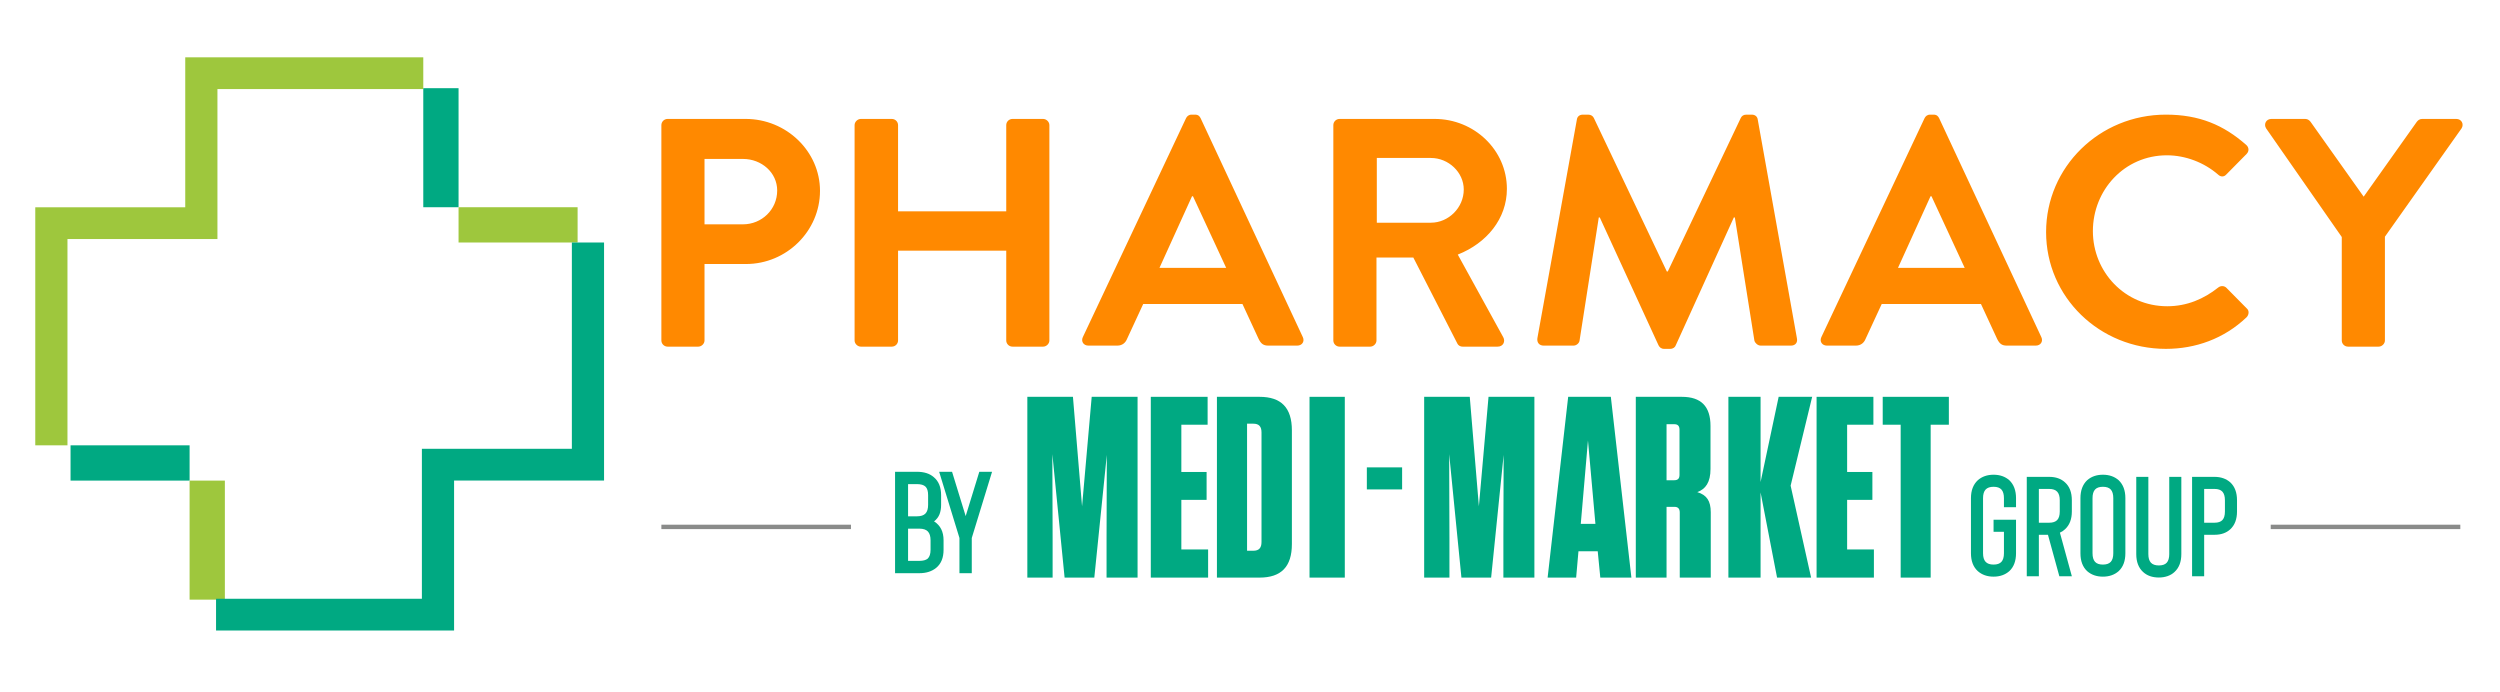
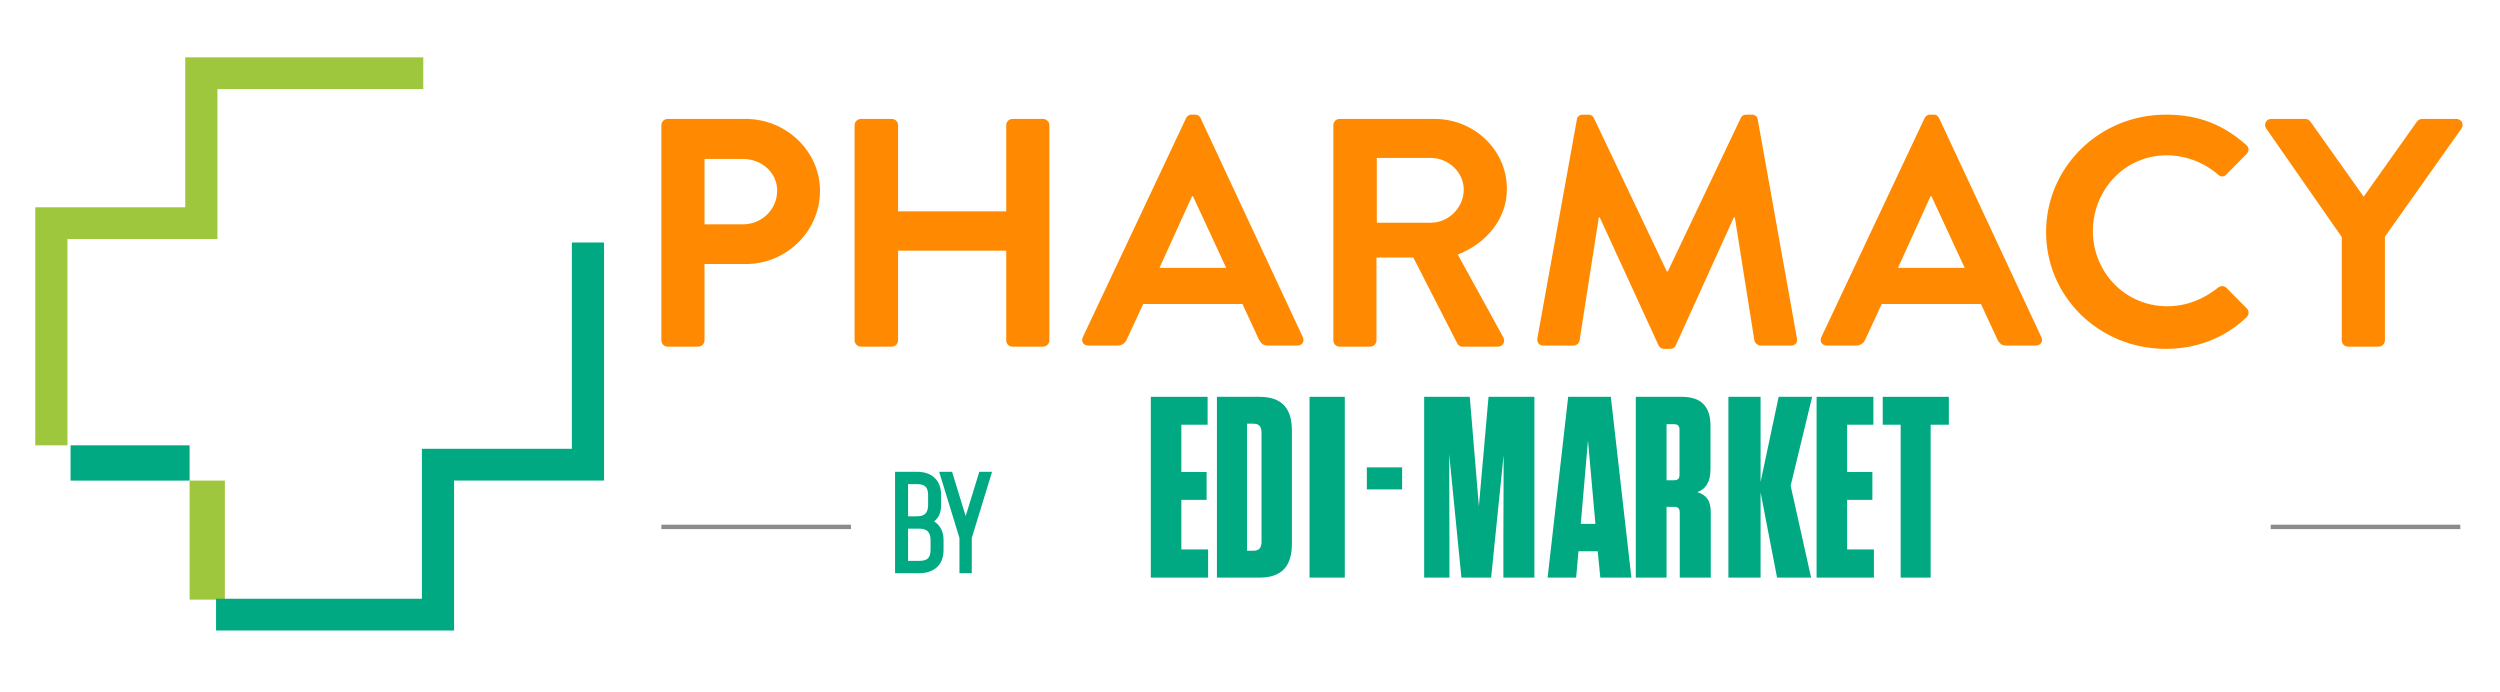
<svg xmlns="http://www.w3.org/2000/svg" width="567" height="157" viewBox="0 0 567 157">
  <g fill="none" fill-rule="evenodd">
-     <polygon fill="#00A982" points="238.674 103.003 238.733 122.039 238.733 131 233 131 233 90 243.343 90 245.411 114.834 247.598 90 258 90 258 131 250.967 131 250.967 121.863 251.026 103.179 248.189 131 241.452 131" />
    <polygon fill="#00A982" points="273.886 90 273.886 96.326 267.929 96.326 267.929 107.044 273.656 107.044 273.656 113.37 267.929 113.37 267.929 124.616 274 124.616 274 131 261 131 261 90" />
    <path fill="#00A982" d="M276,90 L285.658,90 C290.572,90 293,92.46 293,97.614 L293,123.386 C293,128.54 290.572,131 285.658,131 L276,131 L276,90 Z M282.834,124.908 L284.246,124.908 C285.545,124.908 286.11,124.264 286.11,122.917 L286.11,98.083 C286.11,96.736 285.545,96.092 284.246,96.092 L282.834,96.092 L282.834,124.908 Z" />
    <polygon fill="#00A982" points="297 131 305 131 305 90 297 90" />
    <polygon fill="#00A982" points="328.674 103.003 328.733 122.039 328.733 131 323 131 323 90 333.343 90 335.411 114.834 337.598 90 348 90 348 131 340.967 131 340.967 121.863 341.026 103.179 338.189 131 331.451 131" />
    <path fill="#00A982" d="M362.948 131L362.365 125.026 357.995 125.026 357.47 131 351 131 355.663 90 365.338 90 370 131 362.948 131zM358.519 118.817L361.841 118.817 360.151 99.899 358.519 118.817zM388 116.181L388 131 380.969 131 380.969 116.24C380.969 115.362 380.566 114.951 379.759 114.951L377.973 114.951 377.973 131 371 131 371 90 381.43 90C385.81 90 387.942 92.167 387.942 96.618L387.942 106.341C387.942 109.387 386.847 110.91 384.945 111.613 387.078 112.257 388 113.604 388 116.181M379.702 96.208L377.973 96.208 377.973 108.919 379.702 108.919C380.566 108.919 380.912 108.509 380.912 107.689L380.912 97.497C380.912 96.618 380.566 96.208 379.702 96.208" />
    <polygon fill="#00A982" points="403.038 131 399.298 111.672 399.298 131 392 131 392 90 399.298 90 399.298 109.329 403.4 90 411 90 406.114 110.149 410.759 131" />
    <polygon fill="#00A982" points="424.886 90 424.886 96.326 418.929 96.326 418.929 107.044 424.657 107.044 424.657 113.37 418.929 113.37 418.929 124.616 425 124.616 425 131 412 131 412 90" />
    <polygon fill="#00A982" points="310 111 318 111 318 106 310 106" />
    <path fill="#00A982" d="M203,130 L203,107 L207.962,107 C209.581,107 210.854,107.406 211.779,108.217 C212.89,109.138 213.444,110.499 213.444,112.297 L213.444,114.502 C213.444,115.314 213.323,116.027 213.081,116.641 C212.837,117.255 212.426,117.793 211.848,118.253 C213.282,119.153 214,120.579 214,122.531 L214,124.703 C214,126.501 213.444,127.861 212.334,128.782 C211.339,129.595 210.067,130 208.517,130 L203,130 Z M205.95,117.101 L207.962,117.101 C208.841,117.101 209.483,116.893 209.888,116.476 C210.292,116.06 210.495,115.402 210.495,114.502 L210.495,112.297 C210.495,111.398 210.298,110.757 209.906,110.372 C209.511,109.989 208.864,109.797 207.962,109.797 L205.95,109.797 L205.95,117.101 Z M205.95,119.899 L205.95,127.203 L208.517,127.203 C209.35,127.203 209.975,127.039 210.391,126.709 C210.83,126.293 211.05,125.623 211.05,124.703 L211.05,122.531 C211.05,121.632 210.848,120.967 210.443,120.54 C210.038,120.112 209.396,119.899 208.517,119.899 L205.95,119.899 Z" />
    <polygon fill="#00A982" points="219.016 117.054 222.107 107 225 107 220.397 122.016 220.397 130 217.603 130 217.603 122.016 213 107 215.926 107" />
    <polygon fill="#00A982" points="431.071 131 431.071 96.326 427 96.326 427 90 442 90 442 96.326 437.874 96.326 437.874 131" />
    <g transform="translate(150 26)">
-       <path fill="#00A982" d="M302.139 104.784C300.699 104.784 299.506 104.365 298.56 103.529 297.528 102.584 297.012 101.232 297.012 99.472L297.012 86.979C297.012 85.241 297.528 83.888 298.56 82.922 299.506 82.085 300.699 81.667 302.139 81.667 303.58 81.667 304.773 82.085 305.72 82.922 306.73 83.888 307.235 85.241 307.235 86.979L307.235 89.04 304.494 89.04 304.494 86.979C304.494 86.1 304.306 85.45 303.93 85.031 303.553 84.613 302.956 84.403 302.139 84.403 301.323 84.403 300.721 84.613 300.334 85.031 299.946 85.45 299.754 86.1 299.754 86.979L299.754 99.472C299.754 100.352 299.946 101.001 300.334 101.419 300.721 101.838 301.323 102.047 302.139 102.047 302.956 102.047 303.553 101.838 303.93 101.419 304.306 101.001 304.494 100.352 304.494 99.472L304.494 94.61 302.139 94.61 302.139 91.873 307.235 91.873 307.235 99.472C307.235 101.232 306.73 102.584 305.72 103.529 304.773 104.365 303.58 104.784 302.139 104.784M319.894 104.69L317.057 104.69 314.477 95.288 312.413 95.288 312.413 104.69 309.671 104.69 309.671 82.153 314.767 82.153C316.251 82.153 317.443 82.571 318.347 83.408 319.379 84.332 319.894 85.684 319.894 87.465L319.894 90.008C319.894 91.747 319.379 93.089 318.347 94.033 318.024 94.355 317.637 94.612 317.186 94.806L319.894 104.69zM317.154 87.465C317.154 86.585 316.96 85.936 316.573 85.517 316.186 85.099 315.584 84.89 314.767 84.89L312.413 84.89 312.413 92.553 314.767 92.553C315.584 92.553 316.186 92.348 316.573 91.941 316.96 91.533 317.154 90.889 317.154 90.008L317.154 87.465zM326.94 104.784C325.499 104.784 324.306 104.365 323.36 103.529 322.349 102.584 321.844 101.232 321.844 99.472L321.844 86.979C321.844 85.241 322.349 83.888 323.36 82.922 324.306 82.085 325.499 81.667 326.94 81.667 328.38 81.667 329.573 82.085 330.519 82.922 331.53 83.888 332.035 85.241 332.035 86.979L332.035 99.472C332.035 101.232 331.53 102.584 330.519 103.529 329.573 104.365 328.38 104.784 326.94 104.784M326.94 84.403C326.122 84.403 325.526 84.613 325.15 85.031 324.774 85.45 324.585 86.1 324.585 86.979L324.585 99.472C324.585 100.352 324.774 101.001 325.15 101.419 325.526 101.838 326.122 102.047 326.94 102.047 327.757 102.047 328.353 101.838 328.73 101.419 329.106 101.001 329.294 100.352 329.294 99.472L329.294 86.979C329.294 86.1 329.106 85.45 328.73 85.031 328.353 84.613 327.757 84.403 326.94 84.403M339.632 104.98C338.148 104.98 336.955 104.561 336.051 103.724 335.02 102.78 334.504 101.428 334.504 99.668L334.504 82.153 337.245 82.153 337.245 99.668C337.245 100.548 337.439 101.197 337.826 101.615 338.212 102.034 338.814 102.243 339.632 102.243 340.448 102.243 341.045 102.034 341.421 101.615 341.797 101.197 341.985 100.548 341.985 99.668L341.985 82.153 344.727 82.153 344.727 99.668C344.727 101.428 344.211 102.78 343.179 103.724 342.749 104.133 342.228 104.443 341.615 104.658 341.002 104.872 340.341 104.98 339.632 104.98M349.904 104.69L347.163 104.69 347.163 82.153 352.258 82.153C353.699 82.153 354.892 82.571 355.838 83.408 356.849 84.353 357.354 85.706 357.354 87.465L357.354 90.008C357.354 91.747 356.849 93.089 355.838 94.033 354.935 94.87 353.742 95.288 352.258 95.288L349.904 95.288 349.904 104.69zM349.904 92.553L352.258 92.553C353.075 92.553 353.672 92.348 354.048 91.941 354.424 91.533 354.613 90.889 354.613 90.008L354.613 87.465C354.613 86.585 354.424 85.936 354.048 85.517 353.672 85.099 353.075 84.89 352.258 84.89L349.904 84.89 349.904 92.553z" />
      <path fill="#FF8900" d="M0 2.374C0 1.637.602.972 1.43.972L19.117.972C28.374.972 35.976 8.35 35.976 17.278 35.976 26.427 28.374 33.879 19.192 33.879L9.784 33.879 9.784 51.218C9.784 51.955 9.107 52.62 8.354 52.62L1.43 52.62C.602 52.62 0 51.955 0 51.218L0 2.374zM18.515 24.878C22.729 24.878 26.267 21.557 26.267 17.204 26.267 13.146 22.729 10.047 18.515 10.047L9.784 10.047 9.784 24.878 18.515 24.878zM43.821 2.374C43.821 1.637 44.498.972 45.251.972L52.25.972C53.078.972 53.68 1.637 53.68 2.374L53.68 21.927 78.216 21.927 78.216 2.374C78.216 1.637 78.819.972 79.646.972L86.57.972C87.323.972 88 1.637 88 2.374L88 51.218C88 51.955 87.323 52.62 86.57 52.62L79.646 52.62C78.819 52.62 78.216 51.955 78.216 51.218L78.216 30.853 53.68 30.853 53.68 51.218C53.68 51.955 53.078 52.62 52.25 52.62L45.251 52.62C44.498 52.62 43.821 51.955 43.821 51.218L43.821 2.374zM95.584 50.466L118.991.812C119.217.368 119.592 0 120.27 0L121.022 0C121.776 0 122.077.368 122.302.812L145.483 50.466C145.935 51.425 145.333 52.385 144.204 52.385L137.656 52.385C136.527 52.385 136 51.942 135.473 50.908L131.785 42.941 109.281 42.941 105.593 50.908C105.292 51.647 104.615 52.385 103.411 52.385L96.864 52.385C95.735 52.385 95.133 51.425 95.584 50.466zM128.097 34.751L120.571 18.519 120.346 18.519 112.969 34.751 128.097 34.751zM152.401 2.374C152.401 1.637 153.003.972 153.831.972L175.356.972C184.388.972 191.764 8.055 191.764 16.835 191.764 23.623 187.173 29.157 180.625 31.74L190.936 50.48C191.463 51.439 190.936 52.62 189.656 52.62L181.754 52.62C181.076 52.62 180.7 52.25 180.55 51.955L170.539 32.403 162.185 32.403 162.185 51.218C162.185 51.955 161.508 52.62 160.756 52.62L153.831 52.62C153.003 52.62 152.401 51.955 152.401 51.218L152.401 2.374zM174.528 24.509C178.517 24.509 181.98 21.115 181.98 16.983 181.98 13.072 178.517 9.826 174.528 9.826L162.261 9.826 162.261 24.509 174.528 24.509zM207.636 1.107C207.711.517 208.164 0 208.99 0L210.195 0C210.797 0 211.249.295 211.474.738L228.033 35.563 228.258 35.563 244.816.738C245.042.295 245.419 0 246.095 0L247.3 0C248.128 0 248.58.517 248.654 1.107L257.535 50.688C257.762 51.721 257.159 52.385 256.181 52.385L249.332 52.385C248.654 52.385 248.052 51.795 247.902 51.278L243.462 23.315 243.235 23.315 230.065 52.31C229.914 52.754 229.463 53.122 228.785 53.122L227.431 53.122C226.753 53.122 226.377 52.754 226.151 52.31L212.83 23.315 212.604 23.315 208.238 51.278C208.164 51.795 207.561 52.385 206.884 52.385L200.11 52.385C199.131 52.385 198.53 51.721 198.68 50.688L207.636 1.107zM263.079 50.466L286.486.812C286.712.368 287.089 0 287.765 0L288.519 0C289.271 0 289.572.368 289.798.812L312.978 50.466C313.43 51.425 312.828 52.385 311.699 52.385L305.151 52.385C304.022 52.385 303.495 51.942 302.969 50.908L299.281 42.941 276.777 42.941 273.09 50.908C272.789 51.647 272.111 52.385 270.906 52.385L264.359 52.385C263.23 52.385 262.628 51.425 263.079 50.466zM295.593 34.751L288.067 18.519 287.841 18.519 280.465 34.751 295.593 34.751zM341.224 0C348.826 0 354.319 2.361 359.438 6.861 360.115 7.452 360.115 8.337 359.513 8.927L354.922 13.576C354.395 14.166 353.642 14.166 353.04 13.576 349.879 10.846 345.664 9.223 341.45 9.223 331.816 9.223 324.666 17.117 324.666 26.413 324.666 35.636 331.891 43.457 341.525 43.457 346.041 43.457 349.879 41.76 353.04 39.251 353.642 38.735 354.471 38.809 354.922 39.251L359.588 43.973C360.19 44.49 360.04 45.449 359.513 45.966 354.395 50.835 347.922 53.122 341.224 53.122 326.172 53.122 314.054 41.391 314.054 26.635 314.054 11.878 326.172 0 341.224 0M381.114 27.755L363.954 3.113C363.352 2.153 363.954.972 365.159.972L372.835.972C373.437.972 373.814 1.341 374.04 1.636L386.082 18.606 398.124 1.636C398.349 1.341 398.726.972 399.328.972L407.08.972C408.284.972 408.886 2.153 408.284 3.113L390.899 27.681 390.899 51.218C390.899 51.955 390.221 52.619 389.469 52.619L382.544 52.619C381.716 52.619 381.114 51.955 381.114 51.218L381.114 27.755z" />
    </g>
-     <polygon fill="#9EC73D" points="104 55 131 55 131 47 104 47" />
    <polygon fill="#9EC73D" points="43 136 51 136 51 109 43 109" />
    <polygon fill="#9EC73D" points="49.315 54.214 49.315 20.2 96 20.2 96 13 42.014 13 42.014 47.014 8 47.014 8 101 15.302 101 15.302 54.214" />
    <polygon fill="#00A982" points="129.698 55 129.698 101.786 95.684 101.786 95.684 135.799 49 135.799 49 143 102.986 143 102.986 108.986 137 108.986 137 55" />
-     <polygon fill="#00A982" points="96 47 104 47 104 20 96 20" />
    <polygon fill="#00A982" points="16 109 43 109 43 101 16 101" />
    <polygon fill="#8A8B8A" points="515 120 558 120 558 119 515 119" />
    <polygon fill="#8A8B8A" points="150 120 193 120 193 119 150 119" />
  </g>
</svg>